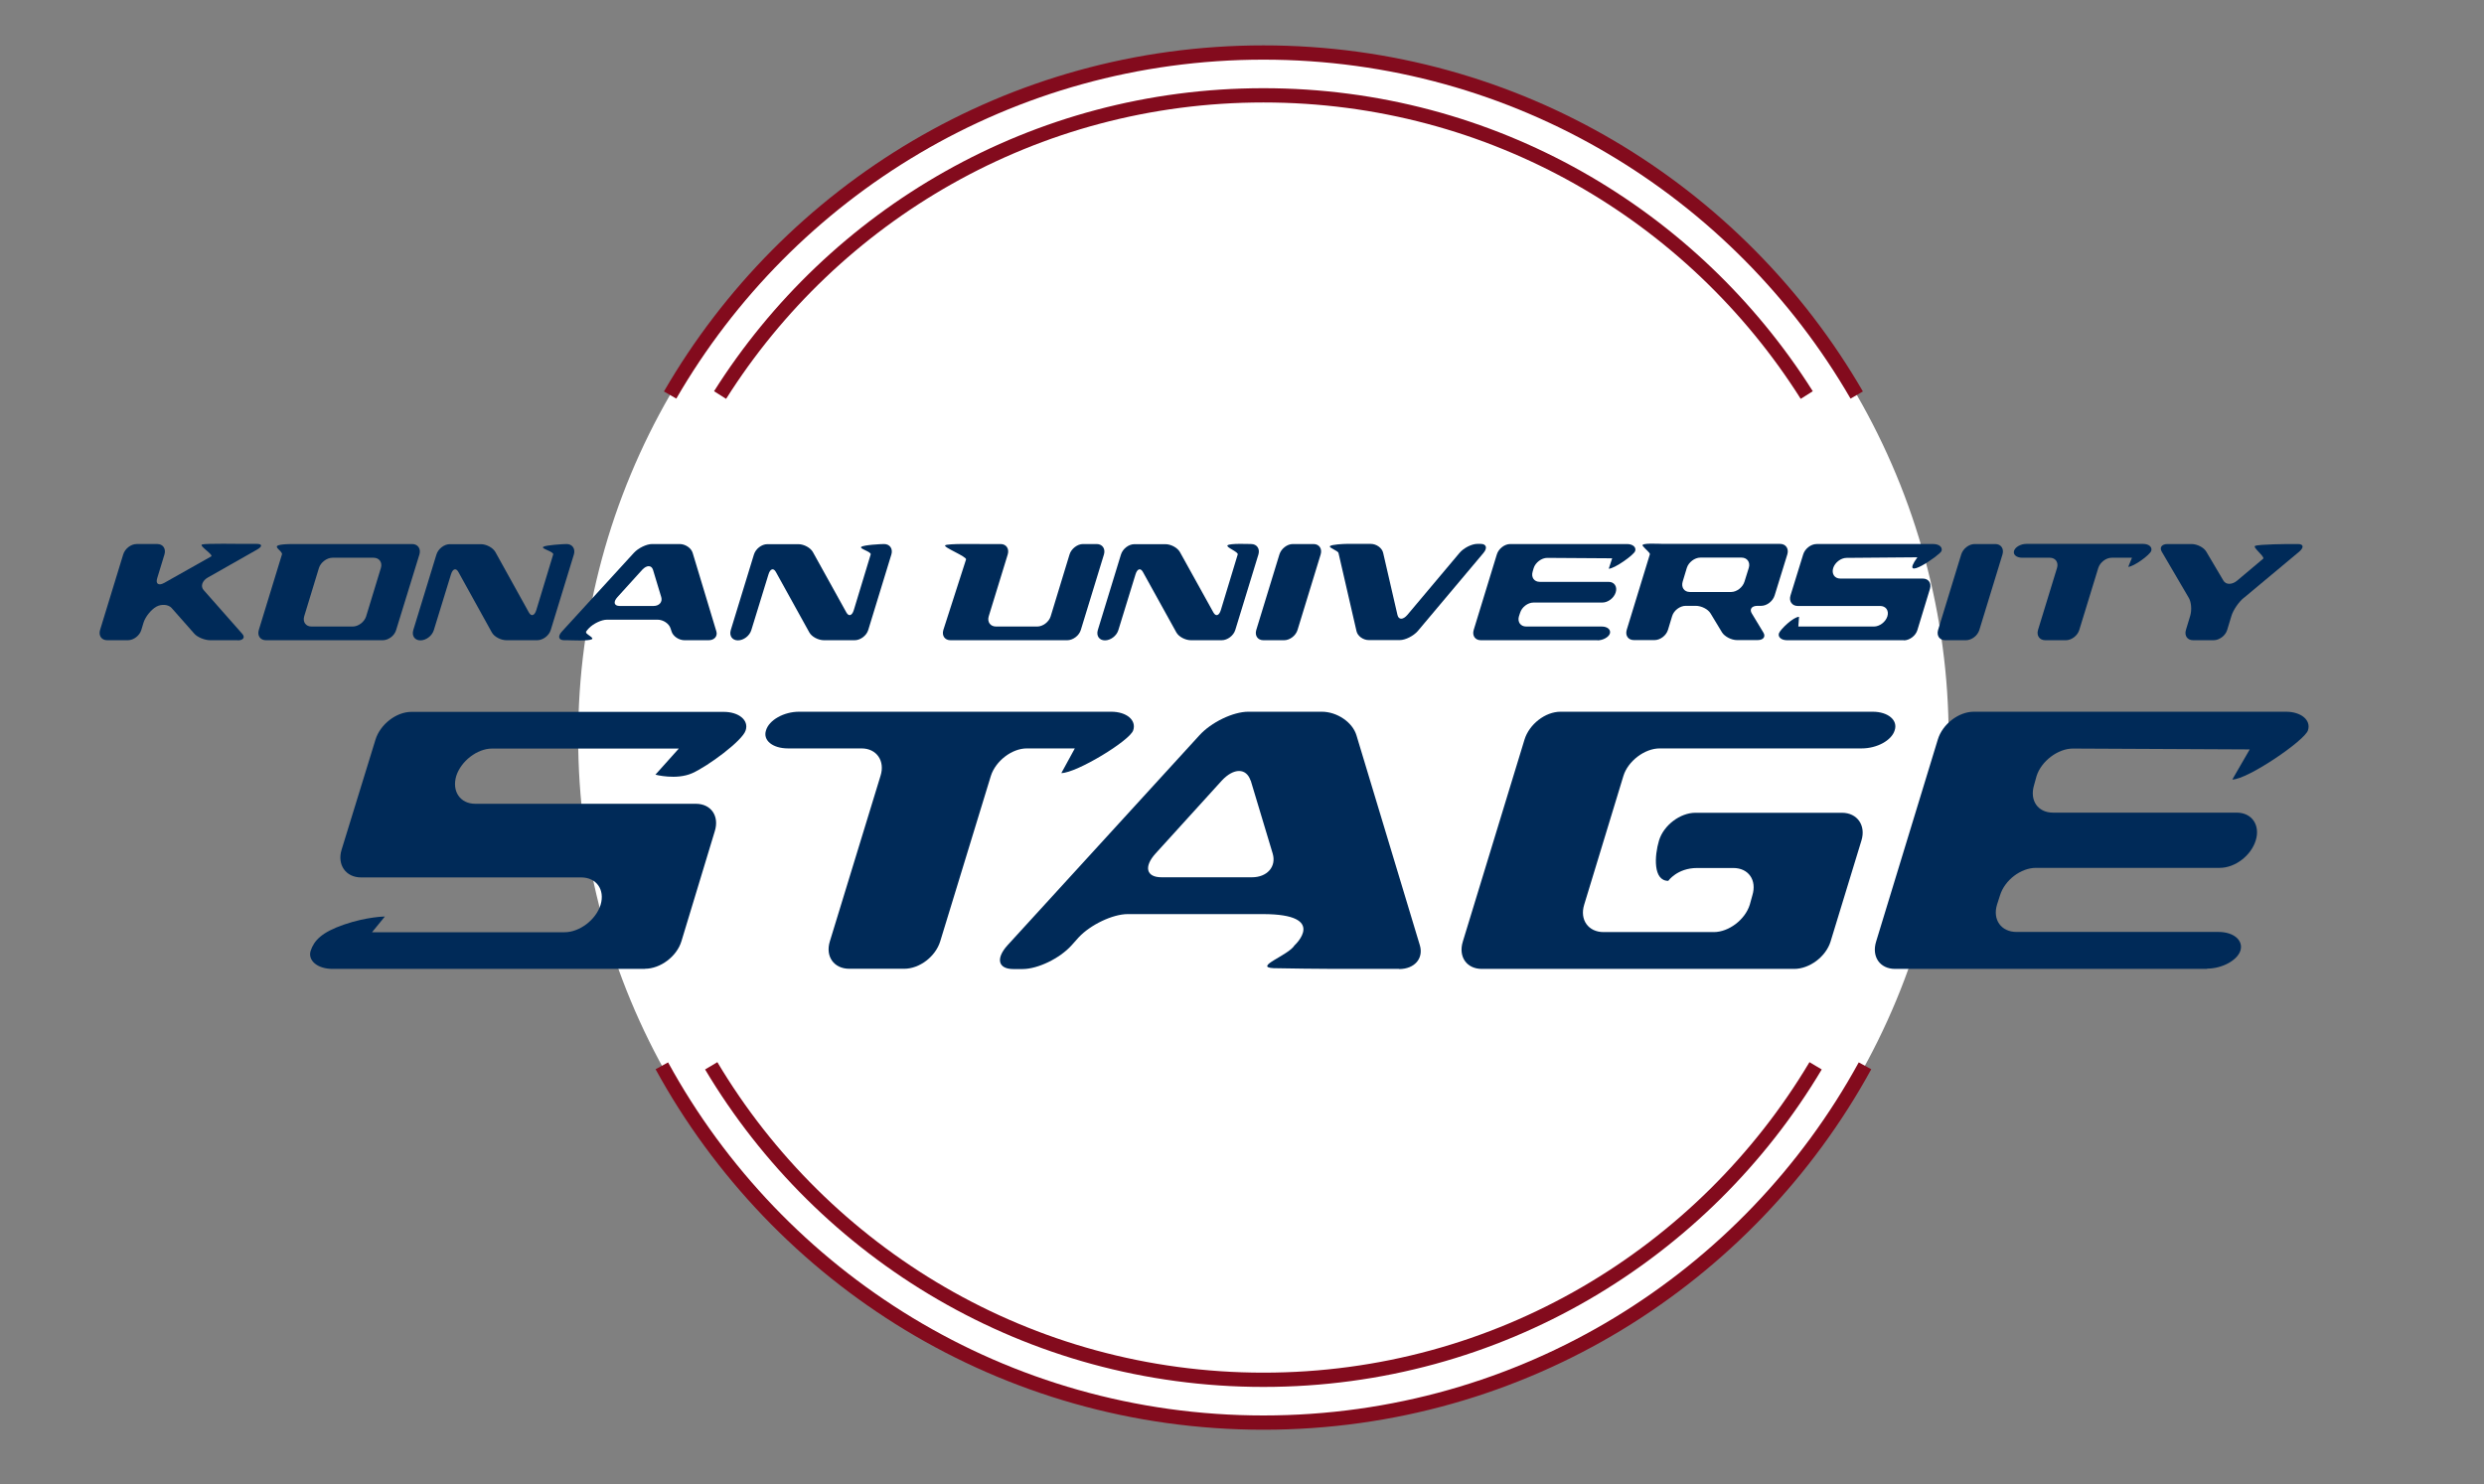
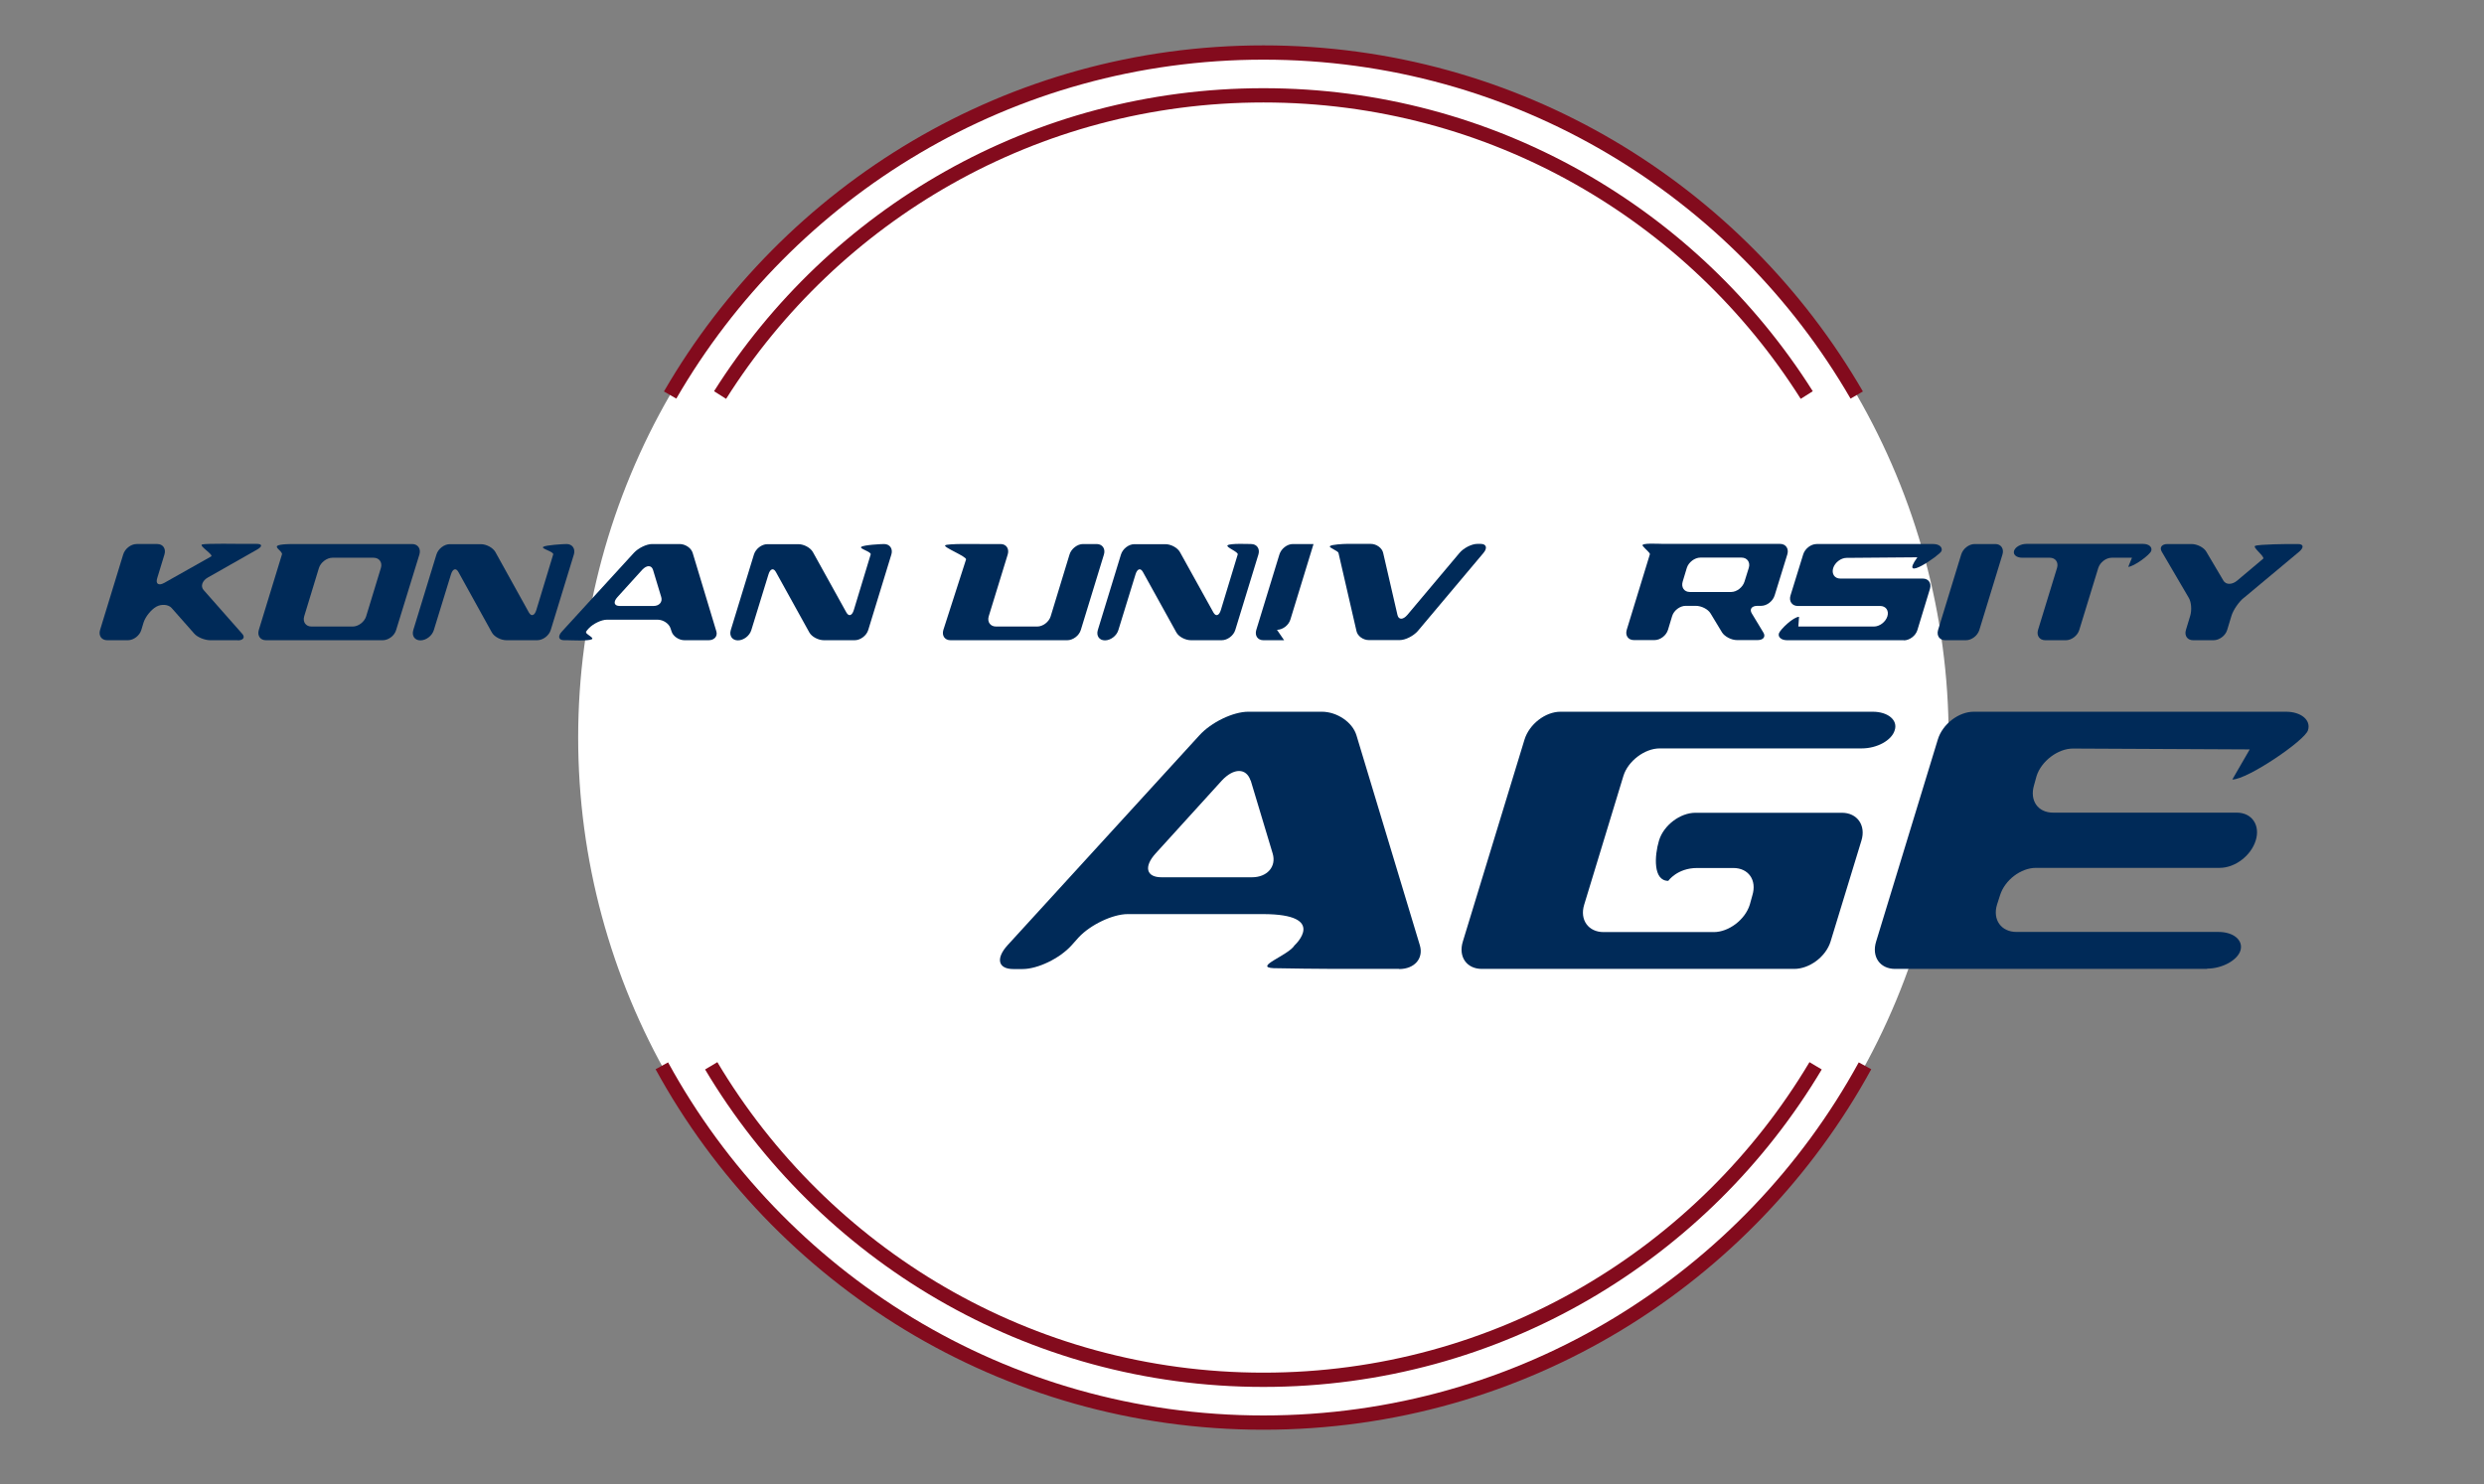
<svg xmlns="http://www.w3.org/2000/svg" id="_レイヤー_2" viewBox="0 0 174 104">
  <rect x="0" y="0" width="174" height="104" fill="#808080" stroke="none" />
  <defs>
    <style>.cls-1{fill:#002a58;}.cls-1,.cls-2,.cls-3{stroke-width:0px;}.cls-2,.cls-4{fill:none;}.cls-3{fill:#fff;}.cls-5{clip-path:url(#clippath);}.cls-4{stroke:#830b1d;stroke-miterlimit:10;}</style>
    <clipPath id="clippath">
      <rect class="cls-2" width="174" height="104" />
    </clipPath>
  </defs>
  <g id="_文字">
    <g class="cls-5">
      <circle class="cls-3" cx="88.5" cy="51.68" r="48" />
-       <path class="cls-1" d="m45.17,67.89h-21.87c-1.07,0-1.75-.59-1.54-1.27.24-.71.75-1.29,2.35-1.84s2.85-.56,2.85-.56l-.9,1.1h13.49c1.04,0,2.19-.86,2.52-1.92.32-1.07-.3-1.92-1.36-1.92h-15.42c-1.07,0-1.69-.89-1.36-1.95l2.37-7.7c.33-1.07,1.45-1.95,2.52-1.95h21.87c1.07,0,1.78.59,1.54,1.3-.21.71-2.64,2.51-3.75,3s-2.57.1-2.57.1l1.64-1.83h-13.07c-1.07,0-2.19.89-2.52,1.92-.32,1.07.27,1.95,1.33,1.95h15.45c1.07,0,1.66.86,1.33,1.92l-2.34,7.72c-.33,1.07-1.48,1.92-2.55,1.92Z" />
-       <path class="cls-1" d="m74.35,54.16l.94-1.72h-3.36c-1.06,0-2.19.89-2.52,1.92l-3.55,11.6c-.33,1.07-1.45,1.92-2.52,1.92h-3.85c-1.07,0-1.69-.86-1.36-1.92l3.55-11.6c.33-1.04-.27-1.92-1.33-1.92h-5.15c-1.07,0-1.78-.56-1.54-1.27.21-.71,1.24-1.3,2.31-1.3h21.87c1.07,0,1.78.59,1.54,1.3-.21.71-3.97,3-5.04,3Z" />
      <path class="cls-1" d="m97.99,67.89h-4.5c-.47,0-3.8-.03-4.27-.05-1.46-.07,1.04-.9,1.46-1.6,0,0,2.4-2.19-2.22-2.19h-9.47c-1.04,0-2.6.74-3.43,1.63l-.5.56c-.83.92-2.37,1.66-3.43,1.66h-.65c-1.07,0-1.24-.74-.41-1.66l13.44-14.71c.83-.92,2.37-1.66,3.43-1.66h5.15c1.07,0,2.16.74,2.43,1.66l4.44,14.71c.27.92-.38,1.66-1.45,1.66Zm-10.39-13.2c-.3-.89-1.18-.89-2.01,0l-4.65,5.12c-.83.92-.65,1.66.42,1.66h6.34c1.06,0,1.72-.74,1.45-1.66l-1.54-5.12Z" />
      <path class="cls-1" d="m125.67,67.89h-21.87c-1.07,0-1.66-.86-1.33-1.92l4.32-14.15c.33-1.07,1.45-1.95,2.52-1.95h21.87c1.07,0,1.78.59,1.54,1.3-.21.71-1.24,1.27-2.31,1.27h-14.15c-1.06,0-2.22.89-2.54,1.92l-2.75,9.03c-.33,1.07.3,1.92,1.36,1.92h7.72c1.04,0,2.19-.86,2.52-1.92l.18-.65c.33-1.07-.27-1.92-1.33-1.92,0,0-1.15,0-2.54,0-1.39,0-2.02.9-2.02.9-1.07,0-.97-1.75-.65-2.82s1.48-1.95,2.55-1.95h10.27c1.07,0,1.69.89,1.36,1.95l-2.16,7.07c-.33,1.07-1.48,1.92-2.55,1.92Z" />
      <path class="cls-1" d="m154.62,67.89h-21.87c-1.07,0-1.66-.86-1.33-1.92l4.32-14.15c.32-1.07,1.45-1.95,2.52-1.95h21.87c1.06,0,1.77.59,1.54,1.3-.21.71-4.23,3.45-5.3,3.45l1.22-2.11-12.38-.06c-1.07,0-2.22.89-2.55,1.92l-.18.65c-.32,1.07.27,1.92,1.33,1.92h12.87c1.07,0,1.66.89,1.33,1.95-.33,1.07-1.45,1.92-2.52,1.92h-12.87c-1.07,0-2.19.86-2.52,1.92l-.21.65c-.33,1.07.3,1.92,1.36,1.92h14.15c1.07,0,1.75.59,1.54,1.3-.21.68-1.27,1.27-2.34,1.27Z" />
      <path class="cls-1" d="m16.66,44.86h-1.93c-.39,0-.91-.21-1.13-.47l-1.58-1.79c-.22-.25-.71-.29-1.07-.09-.37.21-.76.7-.89,1.1l-.16.53c-.12.4-.54.72-.94.72h-1.45c-.4,0-.62-.32-.5-.72l1.62-5.29c.12-.4.54-.73.94-.73h1.45c.4,0,.62.33.5.73l-.51,1.67c-.12.4.1.54.5.32l3.28-1.85c.2-.11-.89-.76-.63-.84s2.68-.04,2.87-.04h.96c.4,0,.4.19,0,.41l-3.42,1.94c-.4.22-.54.62-.31.88l2.7,3.06c.23.25.09.47-.31.47Z" />
      <path class="cls-1" d="m26.81,44.86h-8.18c-.4,0-.62-.32-.5-.72l1.62-5.29c.06-.19-.49-.47-.33-.6.17-.14,1.06-.13,1.27-.13h8.18c.4,0,.63.33.51.73l-1.63,5.29c-.11.4-.54.72-.94.72Zm-.13-5.06c.12-.39-.11-.72-.51-.72h-2.88c-.4,0-.83.33-.95.72l-1.03,3.38c-.12.4.11.72.51.72h2.89c.39,0,.82-.32.94-.72l1.03-3.38Z" />
      <path class="cls-1" d="m37.64,44.86h-2.16c-.4,0-.86-.24-1.03-.55l-2.34-4.23c-.17-.31-.4-.23-.52.17l-1.2,3.9c-.12.4-.54.72-.94.72s-.62-.32-.5-.72l1.62-5.29c.12-.4.54-.73.94-.73h2.17c.4,0,.85.25,1.02.55l2.35,4.24c.17.3.4.22.52-.18l1.18-3.89c.06-.2-.87-.4-.7-.53s1.44-.2,1.64-.2c.4,0,.63.33.51.73l-1.62,5.29c-.12.4-.55.72-.95.72Z" />
      <path class="cls-1" d="m49.63,44.86h-1.68c-.4,0-.81-.28-.91-.62l-.07-.21c-.1-.33-.51-.61-.91-.61h-3.54c-.39,0-.97.28-1.28.61l-.19.21c-.14.15.61.44.41.55-.26.14-1.47.07-1.7.07h-.24c-.4,0-.47-.28-.15-.62l5.03-5.5c.31-.34.89-.62,1.28-.62h1.93c.4,0,.81.28.91.62l1.66,5.5c.1.34-.14.62-.54.62Zm-3.89-4.94c-.11-.33-.44-.33-.75,0l-1.74,1.92c-.31.34-.24.62.16.62h2.37c.4,0,.64-.28.54-.62l-.58-1.92Z" />
      <path class="cls-1" d="m59.88,44.86h-2.16c-.4,0-.86-.24-1.03-.55l-2.34-4.23c-.17-.31-.4-.23-.52.17l-1.2,3.9c-.12.4-.54.72-.94.72s-.62-.32-.5-.72l1.62-5.29c.12-.4.54-.73.94-.73h2.17c.4,0,.85.25,1.02.55l2.35,4.24c.17.3.4.22.52-.18l1.18-3.89c.06-.19-.82-.4-.66-.53.18-.14,1.4-.2,1.6-.2.4,0,.63.33.51.73l-1.62,5.29c-.12.4-.55.72-.95.72Z" />
      <path class="cls-1" d="m74.76,44.86h-8.18c-.4,0-.62-.32-.5-.72l1.59-4.94c.06-.2-1.63-.86-1.46-.99s2.23-.09,2.43-.09h1.45c.4,0,.62.33.5.73l-1.33,4.33c-.12.4.11.72.51.72h2.89c.39,0,.82-.32.94-.72l1.32-4.33c.12-.4.55-.73.94-.73h.96c.4,0,.63.33.51.73l-1.62,5.29c-.12.4-.55.72-.95.72Z" />
      <path class="cls-1" d="m85.59,44.86h-2.16c-.4,0-.86-.24-1.03-.55l-2.34-4.23c-.17-.31-.4-.23-.52.17l-1.2,3.9c-.12.4-.54.72-.94.72s-.62-.32-.5-.72l1.62-5.29c.12-.4.54-.73.94-.73h2.17c.4,0,.85.25,1.02.55l2.35,4.24c.17.3.4.22.52-.18l1.18-3.89c.06-.18-.86-.51-.71-.64.18-.15,1.44-.09,1.65-.09.4,0,.63.33.51.73l-1.62,5.29c-.12.4-.55.72-.95.72Z" />
-       <path class="cls-1" d="m89.95,44.86h-1.45c-.4,0-.62-.32-.5-.72l1.62-5.29c.12-.4.54-.73.94-.73h1.45c.4,0,.62.33.5.73l-1.62,5.29c-.12.4-.54.72-.94.72Z" />
+       <path class="cls-1" d="m89.95,44.86h-1.45c-.4,0-.62-.32-.5-.72l1.62-5.29c.12-.4.54-.73.94-.73h1.45l-1.62,5.29c-.12.4-.54.72-.94.72Z" />
      <path class="cls-1" d="m99.31,44.22c-.3.34-.86.63-1.26.63h-2.17c-.4,0-.79-.29-.86-.63l-1.26-5.47c-.04-.17-.7-.37-.6-.48.1-.12.97-.16,1.18-.16h1.68c.4,0,.8.29.87.64l1,4.34c.08.35.39.35.69,0l3.65-4.34c.29-.35.86-.64,1.25-.64h.24c.4,0,.49.29.19.64l-4.6,5.47Z" />
-       <path class="cls-1" d="m111.91,44.86h-8.18c-.4,0-.62-.32-.5-.72l1.62-5.29c.12-.4.54-.73.94-.73h8.18c.4,0,.66.22.57.49-.08.27-1.45,1.24-1.85,1.24l.24-.73-4.55-.03c-.4,0-.83.33-.95.72l-.07.24c-.12.4.1.72.5.72h4.82c.4,0,.62.33.5.73-.12.4-.54.72-.94.72h-4.82c-.4,0-.82.32-.94.72l-.08.24c-.12.4.11.72.51.72h5.29c.4,0,.65.22.57.49-.08.25-.48.48-.88.48Z" />
      <path class="cls-1" d="m123.38,42.45h-.27c-.4,0-.58.23-.4.53l.81,1.34c.18.29,0,.53-.4.53h-1.45c-.19,0-.41-.06-.6-.16s-.35-.23-.44-.37l-.81-1.34c-.18-.3-.64-.53-1.04-.53h-.7c-.4,0-.83.32-.95.72l-.29.96c-.12.4-.54.72-.94.72h-1.45c-.4,0-.62-.32-.5-.72l1.62-5.29c.03-.1-.29-.33-.5-.59-.18-.23,1.14-.14,1.44-.14h8.18c.4,0,.63.33.51.73l-.89,2.88c-.12.4-.54.73-.94.73Zm-.88-2.66c.12-.39-.11-.72-.51-.72h-2.88c-.4,0-.83.33-.95.72l-.29.96c-.12.4.1.73.5.73h2.89c.4,0,.82-.33.94-.73l.3-.96Z" />
      <path class="cls-1" d="m133.36,44.86h-8.18c-.4,0-.65-.22-.57-.48.09-.27,1.01-1.16,1.41-1.16l-.05.68h5.3c.39,0,.82-.32.94-.72.12-.4-.11-.72-.51-.72h-5.77c-.4,0-.63-.33-.51-.73l.89-2.88c.12-.4.54-.73.94-.73h8.18c.4,0,.66.22.57.49-.08.27-3.05,2.32-1.69.44l-4.96.04c-.4,0-.82.33-.94.72-.12.4.1.73.5.73h5.78c.4,0,.62.32.5.72l-.88,2.89c-.12.4-.55.72-.95.72Z" />
      <path class="cls-1" d="m137.71,44.86h-1.45c-.4,0-.62-.32-.5-.72l1.62-5.29c.12-.4.54-.73.94-.73h1.45c.4,0,.62.33.5.73l-1.62,5.29c-.12.4-.54.72-.94.72Z" />
      <path class="cls-1" d="m149.08,39.72l.26-.64h-1.42c-.4,0-.82.33-.94.72l-1.33,4.34c-.12.4-.54.72-.94.72h-1.44c-.4,0-.63-.32-.51-.72l1.33-4.34c.12-.39-.1-.72-.5-.72h-1.93c-.4,0-.66-.21-.58-.48.08-.27.47-.49.86-.49h8.18c.4,0,.66.22.57.49-.08.27-1.23,1.12-1.63,1.12Z" />
      <path class="cls-1" d="m157.17,41.89c-.36.3-.74.86-.86,1.26l-.3.99c-.12.4-.55.72-.95.72h-1.44c-.4,0-.62-.32-.5-.72l.3-.99c.12-.4.08-.96-.1-1.26l-1.89-3.23c-.18-.3,0-.54.4-.54h1.68c.4,0,.87.24,1.04.54l1.2,2.03c.17.29.6.29.95,0l1.83-1.54c.15-.13-.77-.81-.56-.9.28-.12,2.3-.13,2.52-.13h.48c.4,0,.43.24.08.54l-3.87,3.23Z" />
      <path class="cls-4" d="m130.06,27.68c-8.3-14.34-23.8-24-41.56-24s-33.26,9.66-41.56,24" />
      <path class="cls-4" d="m46.36,74.68c8.15,14.9,23.96,25,42.14,25s33.99-10.1,42.14-25" />
      <path class="cls-4" d="m126.56,27.68c-7.97-12.62-22.03-21-38.06-21s-30.09,8.38-38.06,21" />
      <path class="cls-4" d="m49.82,74.68c7.85,13.17,22.23,22,38.68,22s30.83-8.83,38.68-22" />
    </g>
  </g>
</svg>